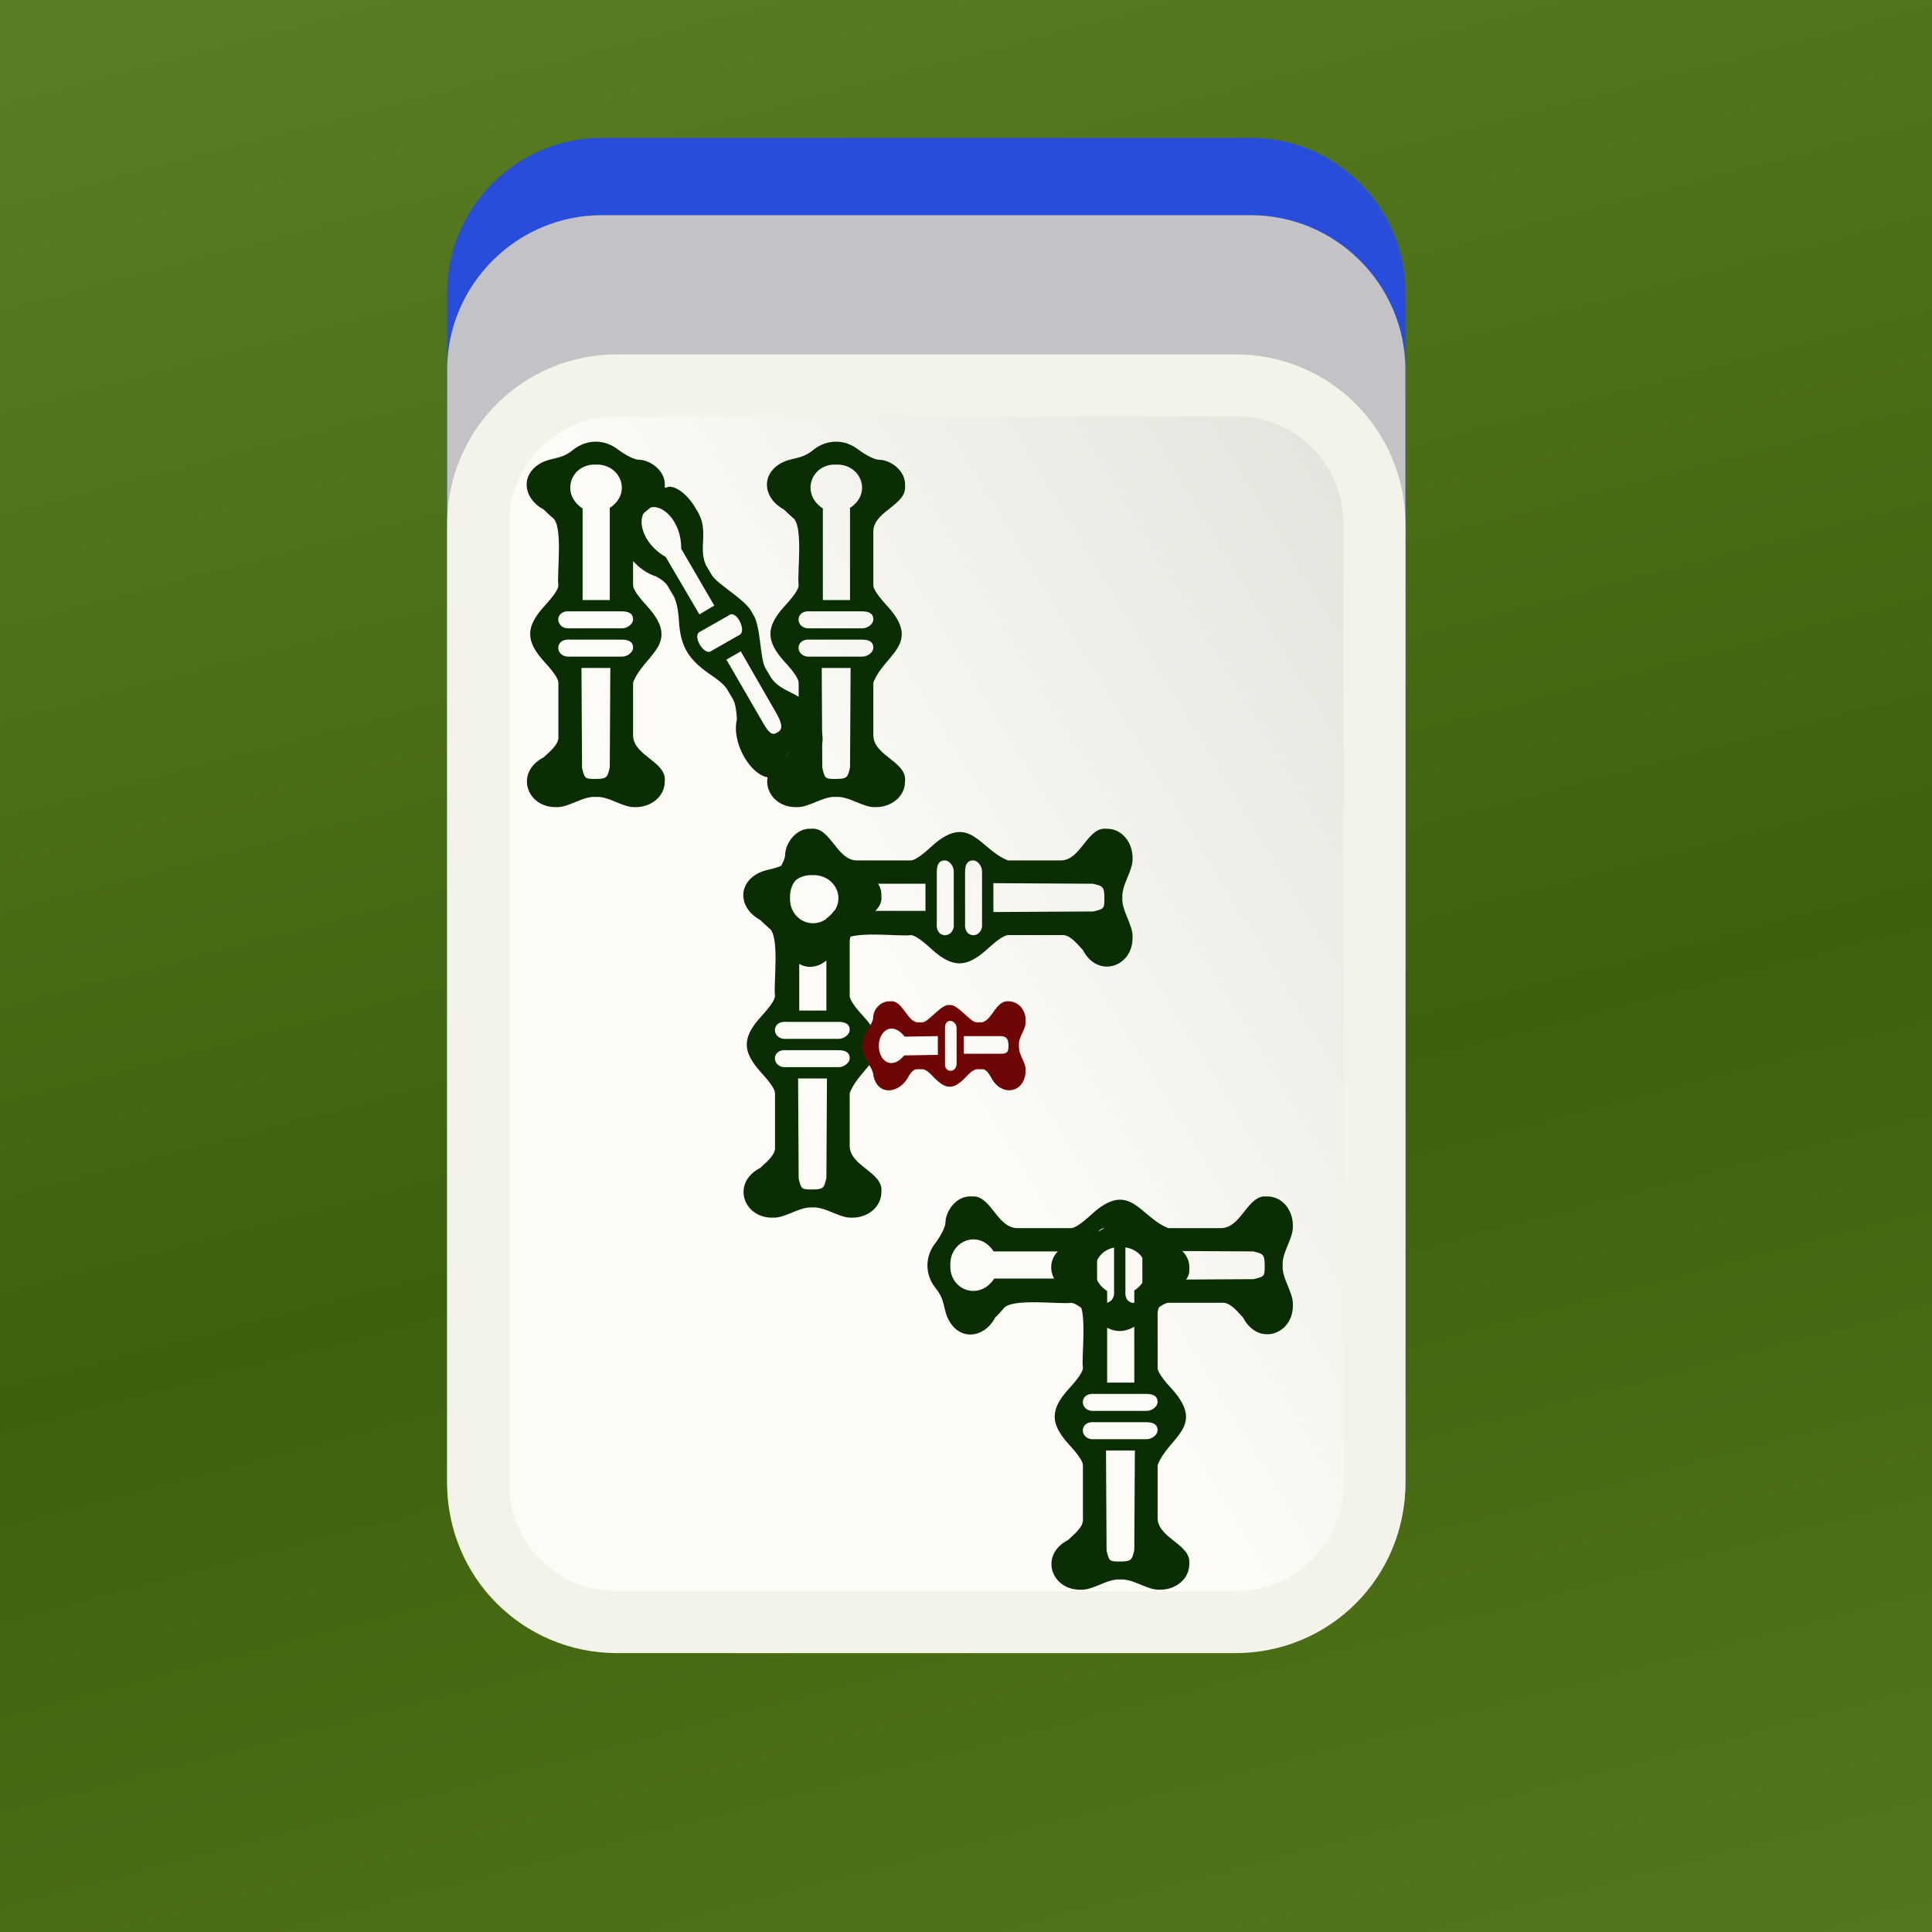
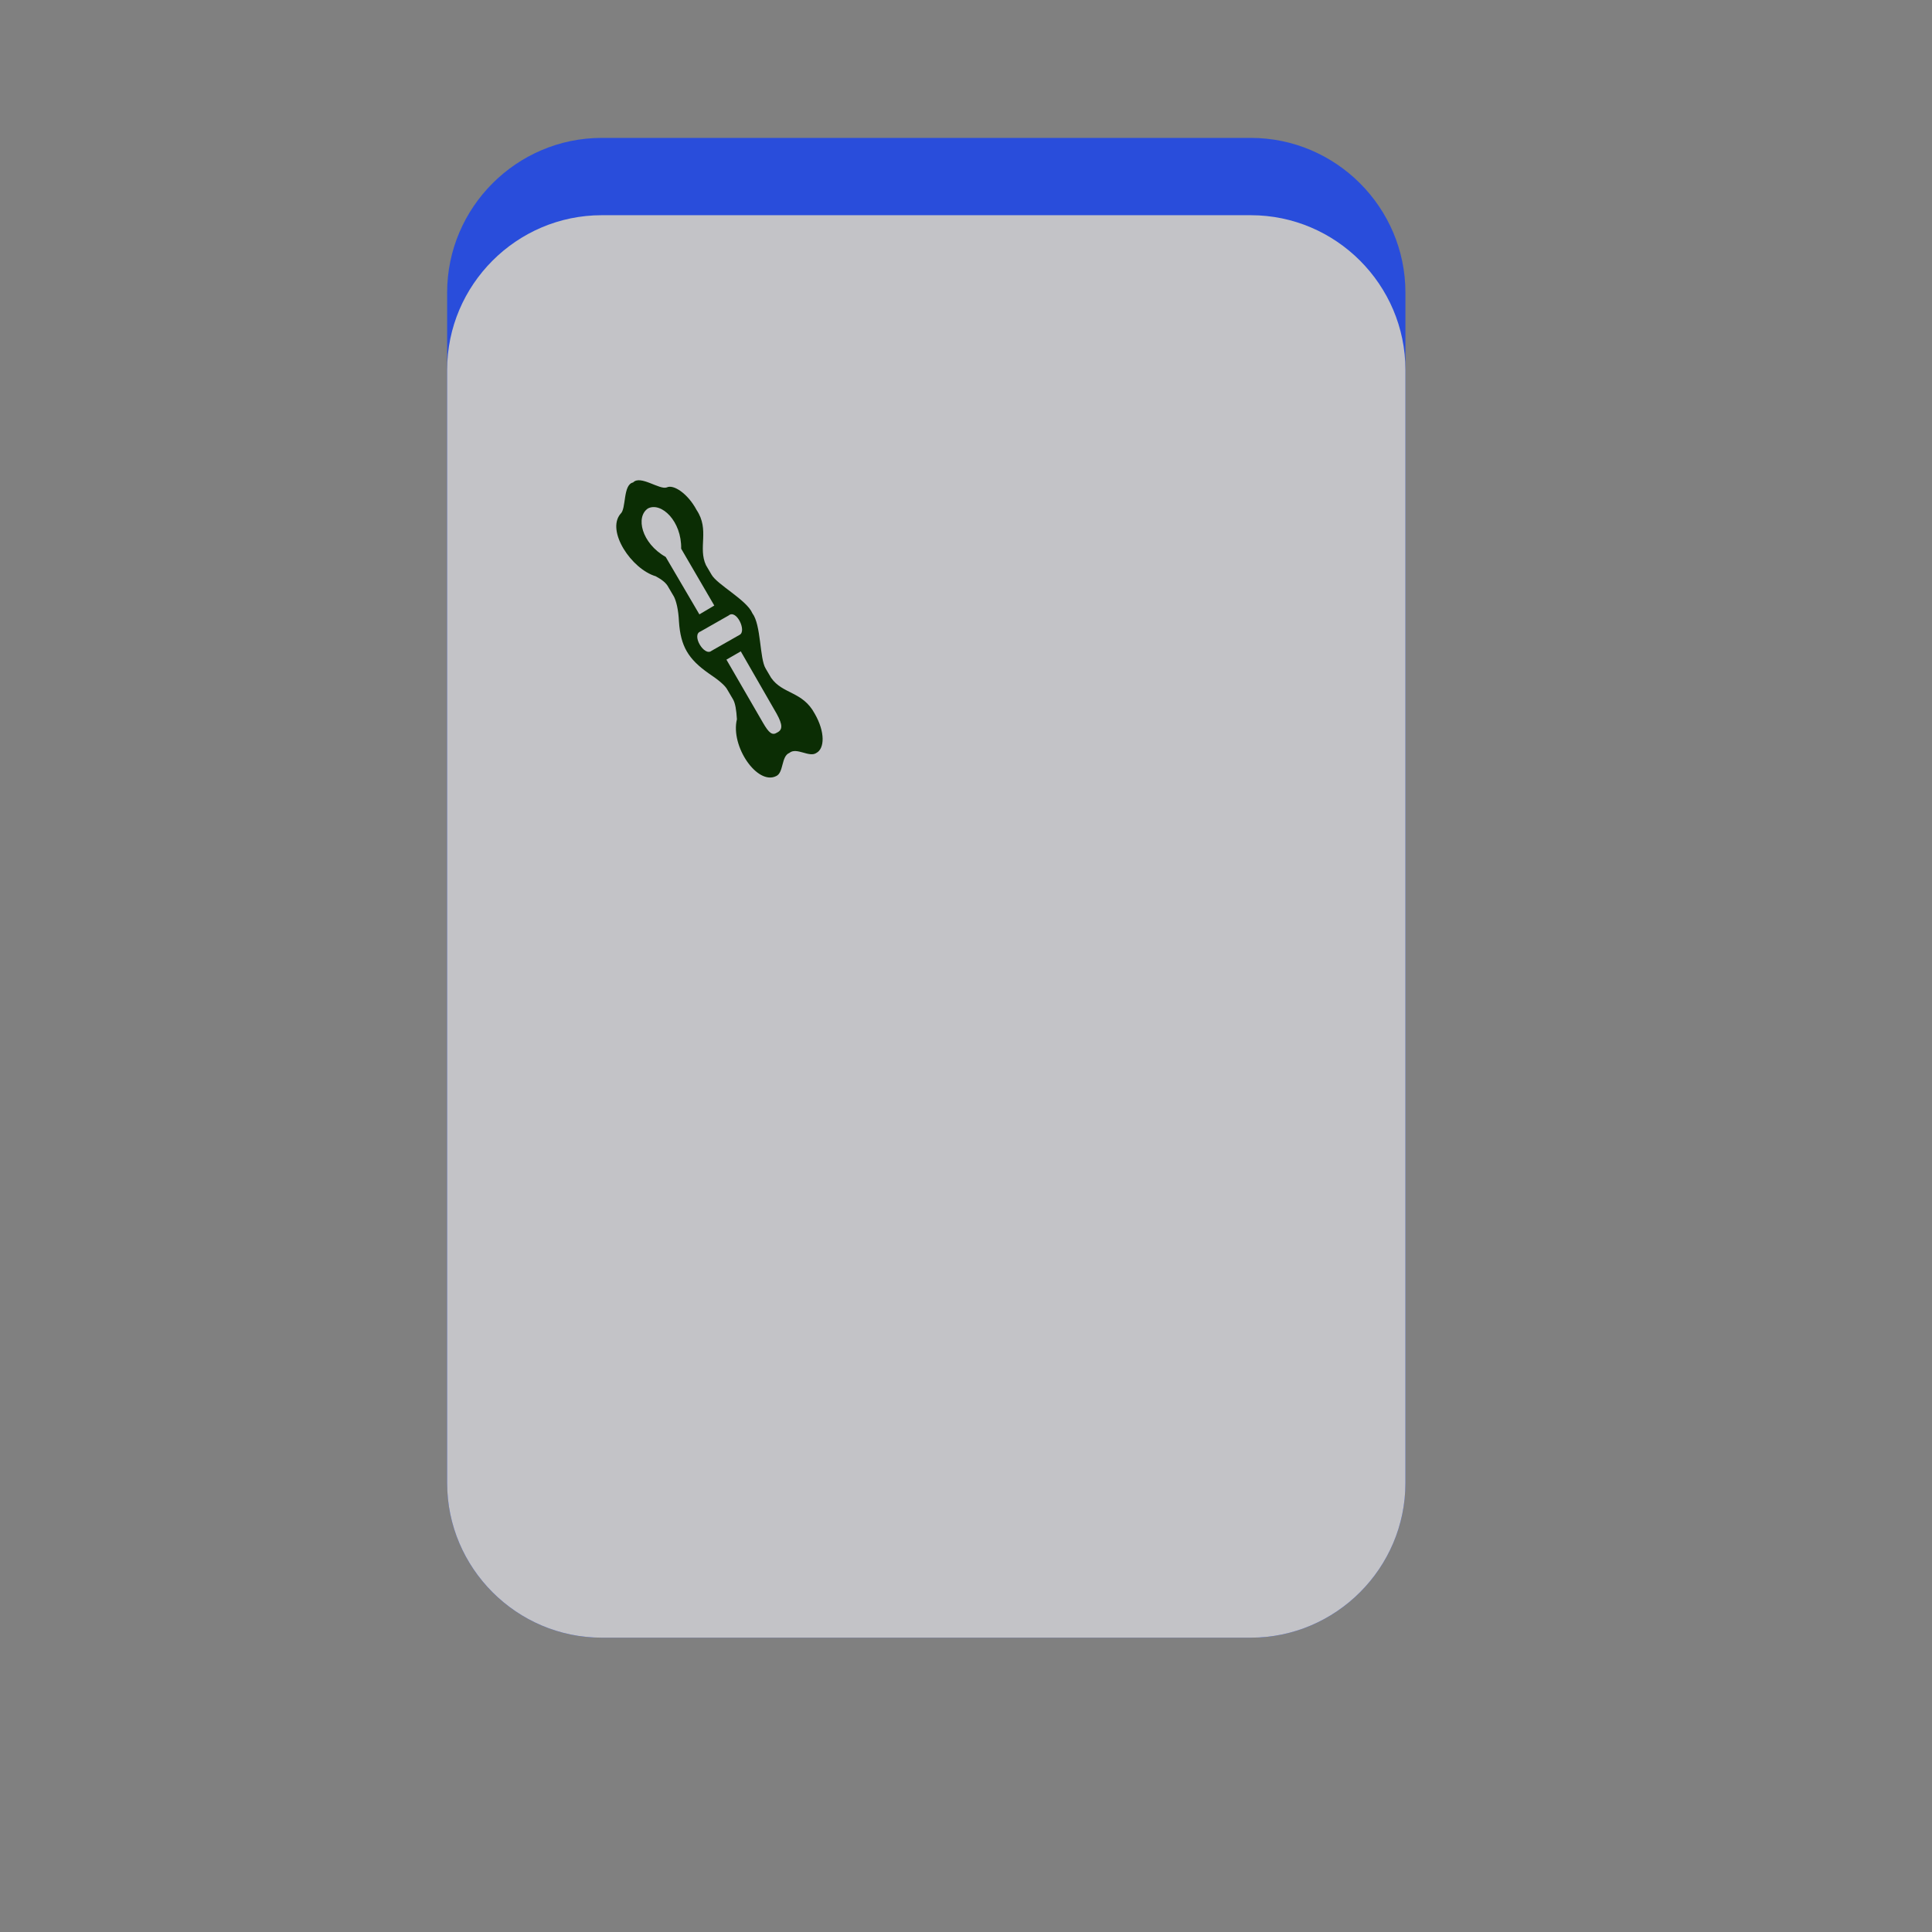
<svg xmlns="http://www.w3.org/2000/svg" xmlns:xlink="http://www.w3.org/1999/xlink" version="1.1" id="レイヤー_1" x="0px" y="0px" viewBox="0 0 350 350" style="enable-background:new 0 0 350 350;" xml:space="preserve">
  <rect x="0" y="0" width="350" height="350" fill="#808080" stroke="none" />
  <style type="text/css">
	.st0{fill:#0B2D04;}
	.st1{fill:url(#SVGID_1_);}
	.st2{fill:#294DDB;}
	.st3{fill:#C3C3C7;}
	.st4{fill:url(#SVGID_00000181046340759892271780000012415138204215038861_);stroke:#F3F3EA;stroke-width:4;}
	.st5{fill:#6F0606;}
</style>
  <symbol id="_x32_sp1" viewBox="-61.1 -161.5 122.1 323">
    <g transform="scale(1, -1)">
-       <path class="st0" d="M-46-117.5c3.8,3.9,14.1,11.2,13,19v47c0,3.3-4.2,9.5-12.5,18.5c-16.6,18.4-16.6,30.6,0,49    C-37.2,25-33,31.2-33,34.5c-1.6,9.3,4.7,54.1-5.5,60c-3.7,3.3-6.2,5.7-7.5,7c-16.8,9-20.1,27.3-7,38c11.7,9.3,20.9,4.5,33.2,14.9    c12,9.4,27.6,9.4,39.6,0c6.3-4.7,14.2-8.9,18.2-8.9c10.6-0.2,23.9-10.1,23-23c1.8-17-27.4-22.2-28-40v-48c0-3.3,4.2-9.5,12.5-18.5    C76.2-17.8,42.4-26.5,33-51.5v-47c0.6-17.8,29.8-23,28-40c0.2-13.9-12.5-23.2-26-23c-11.1-0.6-23.5,9.9-35,9    c-11.5,0.9-23.9-9.6-35-9C-61-162-71.9-130.8-46-117.5z M-23-28.5h46c4.5-0.2,10,3.5,10,8c0,4.7-3.3,7-10,7h-46    C-36.9-12.3-36-29.5-23-28.5z M-23-3.5h46c4.5-0.2,10,3.5,10,8c0,4.7-3.3,7-10,7h-46C-36.9,12.7-36-4.5-23-3.5z M-11.6,102.4V21.5    h24v81.4C32.5,116.1,21.8,142,0,141.2C-21.8,142-31.7,115.6-11.6,102.4z M0.3-136.6c10,0,10.1,2,12.1,10.1l0.5,88h-25.5l0.5-88.4    C-9.7-136.6-9.7-136.6,0.3-136.6z" />
-     </g>
+       </g>
  </symbol>
  <symbol id="_x32_sp2" viewBox="-61.1 -161.5 122.1 323">
    <use xlink:href="#_x32_sp1" width="122.1" height="323" x="-61.1" y="-161.5" style="overflow:visible;" />
  </symbol>
  <symbol id="nd_00000141438526165596088070000005667919019971413907_" viewBox="-58.1 -56.5 116.2 113">
    <g transform="translate(-300,450)">
      <use xlink:href="#_x32_sp2" width="122.1" height="323" x="-61.1" y="-161.5" transform="matrix(0.35 0 0 0.35 263.25 -450)" style="overflow:visible;" />
    </g>
    <g transform="translate(-200,610)">
      <g transform="rotate(-20) scale(0.8)">
        <use xlink:href="#_x32_sp2" width="122.1" height="323" x="-61.1" y="-161.5" transform="matrix(0.35 0 0 0.35 498.058 -629.464)" style="overflow:visible;" />
      </g>
    </g>
    <g transform="translate(-90,450)">
      <use xlink:href="#_x32_sp2" width="122.1" height="323" x="-61.1" y="-161.5" transform="matrix(0.35 0 0 0.35 126.75 -450)" style="overflow:visible;" />
    </g>
  </symbol>
  <symbol id="table" viewBox="-700 -175 1400 350">
    <linearGradient id="SVGID_1_" gradientUnits="userSpaceOnUse" x1="7906.705" y1="-8590.614" x2="7907.705" y2="-8590.614" gradientTransform="matrix(989.949 247.487 -989.949 247.487 -16332212 169083.922)">
      <stop offset="0" style="stop-color:#5A7D23" />
      <stop offset="0.5" style="stop-color:#40610C" />
      <stop offset="1" style="stop-color:#5A7D23" />
    </linearGradient>
    <rect x="-700" y="-175" class="st1" width="1400" height="350" />
  </symbol>
  <symbol id="tile" viewBox="-31 -49 62 98">
    <g transform="translate(0,0)">
      <path class="st2" d="M-21-49h42c5.5,0,10,4.5,10,10v77c0,5.5-4.5,10-10,10h-42c-5.5,0-10-4.5-10-10v-77C-31-44.5-26.5-49-21-49z" />
    </g>
    <g transform="translate(0,5)">
      <path class="st3" d="M-21-49h42c5.5,0,10,4.5,10,10v72c0,5.5-4.5,10-10,10h-42c-5.5,0-10-4.5-10-10v-72C-31-44.5-26.5-49-21-49z" />
    </g>
    <g transform="translate(2,16)">
      <linearGradient id="SVGID_00000030465841224513898390000004633234405933616014_" gradientUnits="userSpaceOnUse" x1="7718.527" y1="-8633.129" x2="7719.527" y2="-8633.129" gradientTransform="matrix(44.431 -51.423 37.282 61.284 -21085.764 925972.938)">
        <stop offset="0" style="stop-color:#FCFBF6" />
        <stop offset="1" style="stop-color:#D6D8CF" />
      </linearGradient>
-       <path style="fill:url(#SVGID_00000030465841224513898390000004633234405933616014_);stroke:#F3F3EA;stroke-width:4;" d="M-22-49    h40c5,0,9,4,9,9v62c0,5-4,9-9,9h-40c-5,0-9-4-9-9v-62C-31-45-27-49-22-49z" />
    </g>
  </symbol>
  <g>
    <defs>
-       <rect id="SVGID_00000033370196873284181460000009059969138820587191_" y="0" width="350" height="350" />
-     </defs>
+       </defs>
    <clipPath id="SVGID_00000041257140047222792940000009996008349109532323_">
      <use xlink:href="#SVGID_00000033370196873284181460000009059969138820587191_" style="overflow:visible;" />
    </clipPath>
    <g style="clip-path:url(#SVGID_00000041257140047222792940000009996008349109532323_);">
      <use xlink:href="#table" width="1400" height="350" x="-700" y="-175" transform="matrix(1 0 0 1 700 175)" style="overflow:visible;" />
    </g>
  </g>
  <g id="nft">
    <use xlink:href="#tile" width="62" height="98" x="-31" y="-49" transform="matrix(2.8 0 0 2.801 167.804 162.231)" style="overflow:visible;" />
    <g id="nd">
      <g transform="translate(-300,450)">
        <use xlink:href="#_x32_sp2" width="122.1" height="323" x="-61.1" y="-161.5" transform="matrix(0.205 0 0 0.205 407.923 -336.89)" style="overflow:visible;" />
      </g>
      <g transform="translate(-300,450)">
        <use xlink:href="#_x32_sp2" width="122.1" height="323" x="-61.1" y="-161.5" transform="matrix(0.205 0 0 0.205 451.449 -336.89)" style="overflow:visible;" />
      </g>
      <g transform="translate(-300,450)">
        <use xlink:href="#_x32_sp2" width="122.1" height="323" x="-61.1" y="-161.5" transform="matrix(0.205 0 0 0.205 502.947 -195.12)" style="overflow:visible;" />
      </g>
      <g transform="translate(-300,450)">
        <use xlink:href="#_x32_sp2" width="122.1" height="323" x="-61.1" y="-161.5" transform="matrix(9.220374e-12 -0.205 0.205 9.222036e-12 501.108 -220.75)" style="overflow:visible;" />
      </g>
      <g transform="translate(-300,450)">
        <use xlink:href="#_x32_sp2" width="122.1" height="323" x="-61.1" y="-161.5" transform="matrix(0.205 0 0 0.205 447.166 -262.518)" style="overflow:visible;" />
      </g>
      <g transform="translate(-300,450)">
        <use xlink:href="#_x32_sp2" width="122.1" height="323" x="-61.1" y="-161.5" transform="matrix(9.220374e-12 -0.205 0.205 9.222036e-12 472.067 -287.361)" style="overflow:visible;" />
      </g>
      <g transform="scale(1, -1)">
        <path class="st0" d="M132.8-126.7l-1,1.7c-0.4,0.8-1.6,1.8-3.4,3c-3.7,2.6-5.1,4.9-5.4,9.4c-0.1,2.2-0.5,3.7-0.9,4.5l-1,1.7     c-0.4,0.8-1.2,1.4-2.3,2c-4.4,1.3-9,8.2-6.4,11.3c1.1,0.9,0.4,5.3,2.3,5.7c1.3,1.4,4.8-1.4,6.1-0.9c1.2,0.6,3.8-1.1,5.4-4.1     c2.4-3.6,0.2-6.8,1.7-10l1-1.7c1-1.8,6.4-4.6,7.4-7c1.6-2.1,1.3-8.2,2.4-10l1-1.7c2.1-3,5.7-2.4,7.9-6.5c1.9-3.3,1.8-6.3,0.3-7.1     c-1.3-0.9-3.6,1.1-4.9,0c-1.5-0.6-1-3.6-2.4-4.2c-3.4-1.7-8.3,5.4-7.1,10.3C133.4-128.6,133.2-127.4,132.8-126.7z M128.9-117.9     l5.1,2.9c1.3,0.7-0.6,4.7-2,3.5l-5.1-2.9C125.2-115,127.6-119,128.9-117.9z M120.6-100.9l6.1-10.4l2.7,1.6l-6,10.3     c0.1,5-3.6,8.5-6,7.3C115.1-93.6,116.2-98.4,120.6-100.9z M140.8-132.7c1,0.5,1,1.4-0.1,3.4l-6.5,11.3l-2.6-1.5l6.6-11.4     C139.3-132.8,139.9-133.3,140.8-132.7z" />
      </g>
      <g transform="scale(1, -1)">
-         <path class="st5" d="M178-193.7h-1c-0.5,0-1.2-0.5-2.2-1.6c-2.1-2.1-3.4-2.1-5.5,0c-1,1.1-1.7,1.6-2.2,1.6h-1     c-0.5,0-0.9-0.4-1.4-1.1c-1.6-3.4-5.8-3.9-6.5,0.1c-0.1,1.5-2.2,3.2-1.9,5.2c-0.3,1.9,1.8,3.7,1.9,5.2c0,1.5,1.4,3,3.1,2.9     c2.1,0.3,3-3.5,4.8-3.8h1c1.1,0,3.6,3.5,4.9,3.1c1.3,0.4,3.9-3.2,4.9-3.1h1c1.9,0.4,2.5,4,4.8,3.8c1.9,0,3.2-1.7,3.1-3.6     c0.1-1.6-1.4-2.8-1.2-4.5c-0.1-1.7,1.3-2.9,1.2-4.5c-0.1-4.1-4.5-4.8-6.3-1.1C179-194.2,178.5-193.7,178-193.7z M173.3-192.6v6.3     c0,1.6-2.2,2-2.1,0v-6.3C171-194.5,173.4-194.4,173.3-192.6z M163.8-191.2l6.1,0.1v3.4l-6-0.1c-2.2,2.8-4.6,1.2-4.7-1.6     C159.2-192.3,161.6-193.9,163.8-191.2z M182.7-189.4c0,1.2-0.4,1.7-1.5,1.7h-6.6v-3.2h6.6C182.4-190.9,182.7-190.7,182.7-189.4z" />
-       </g>
+         </g>
    </g>
  </g>
</svg>